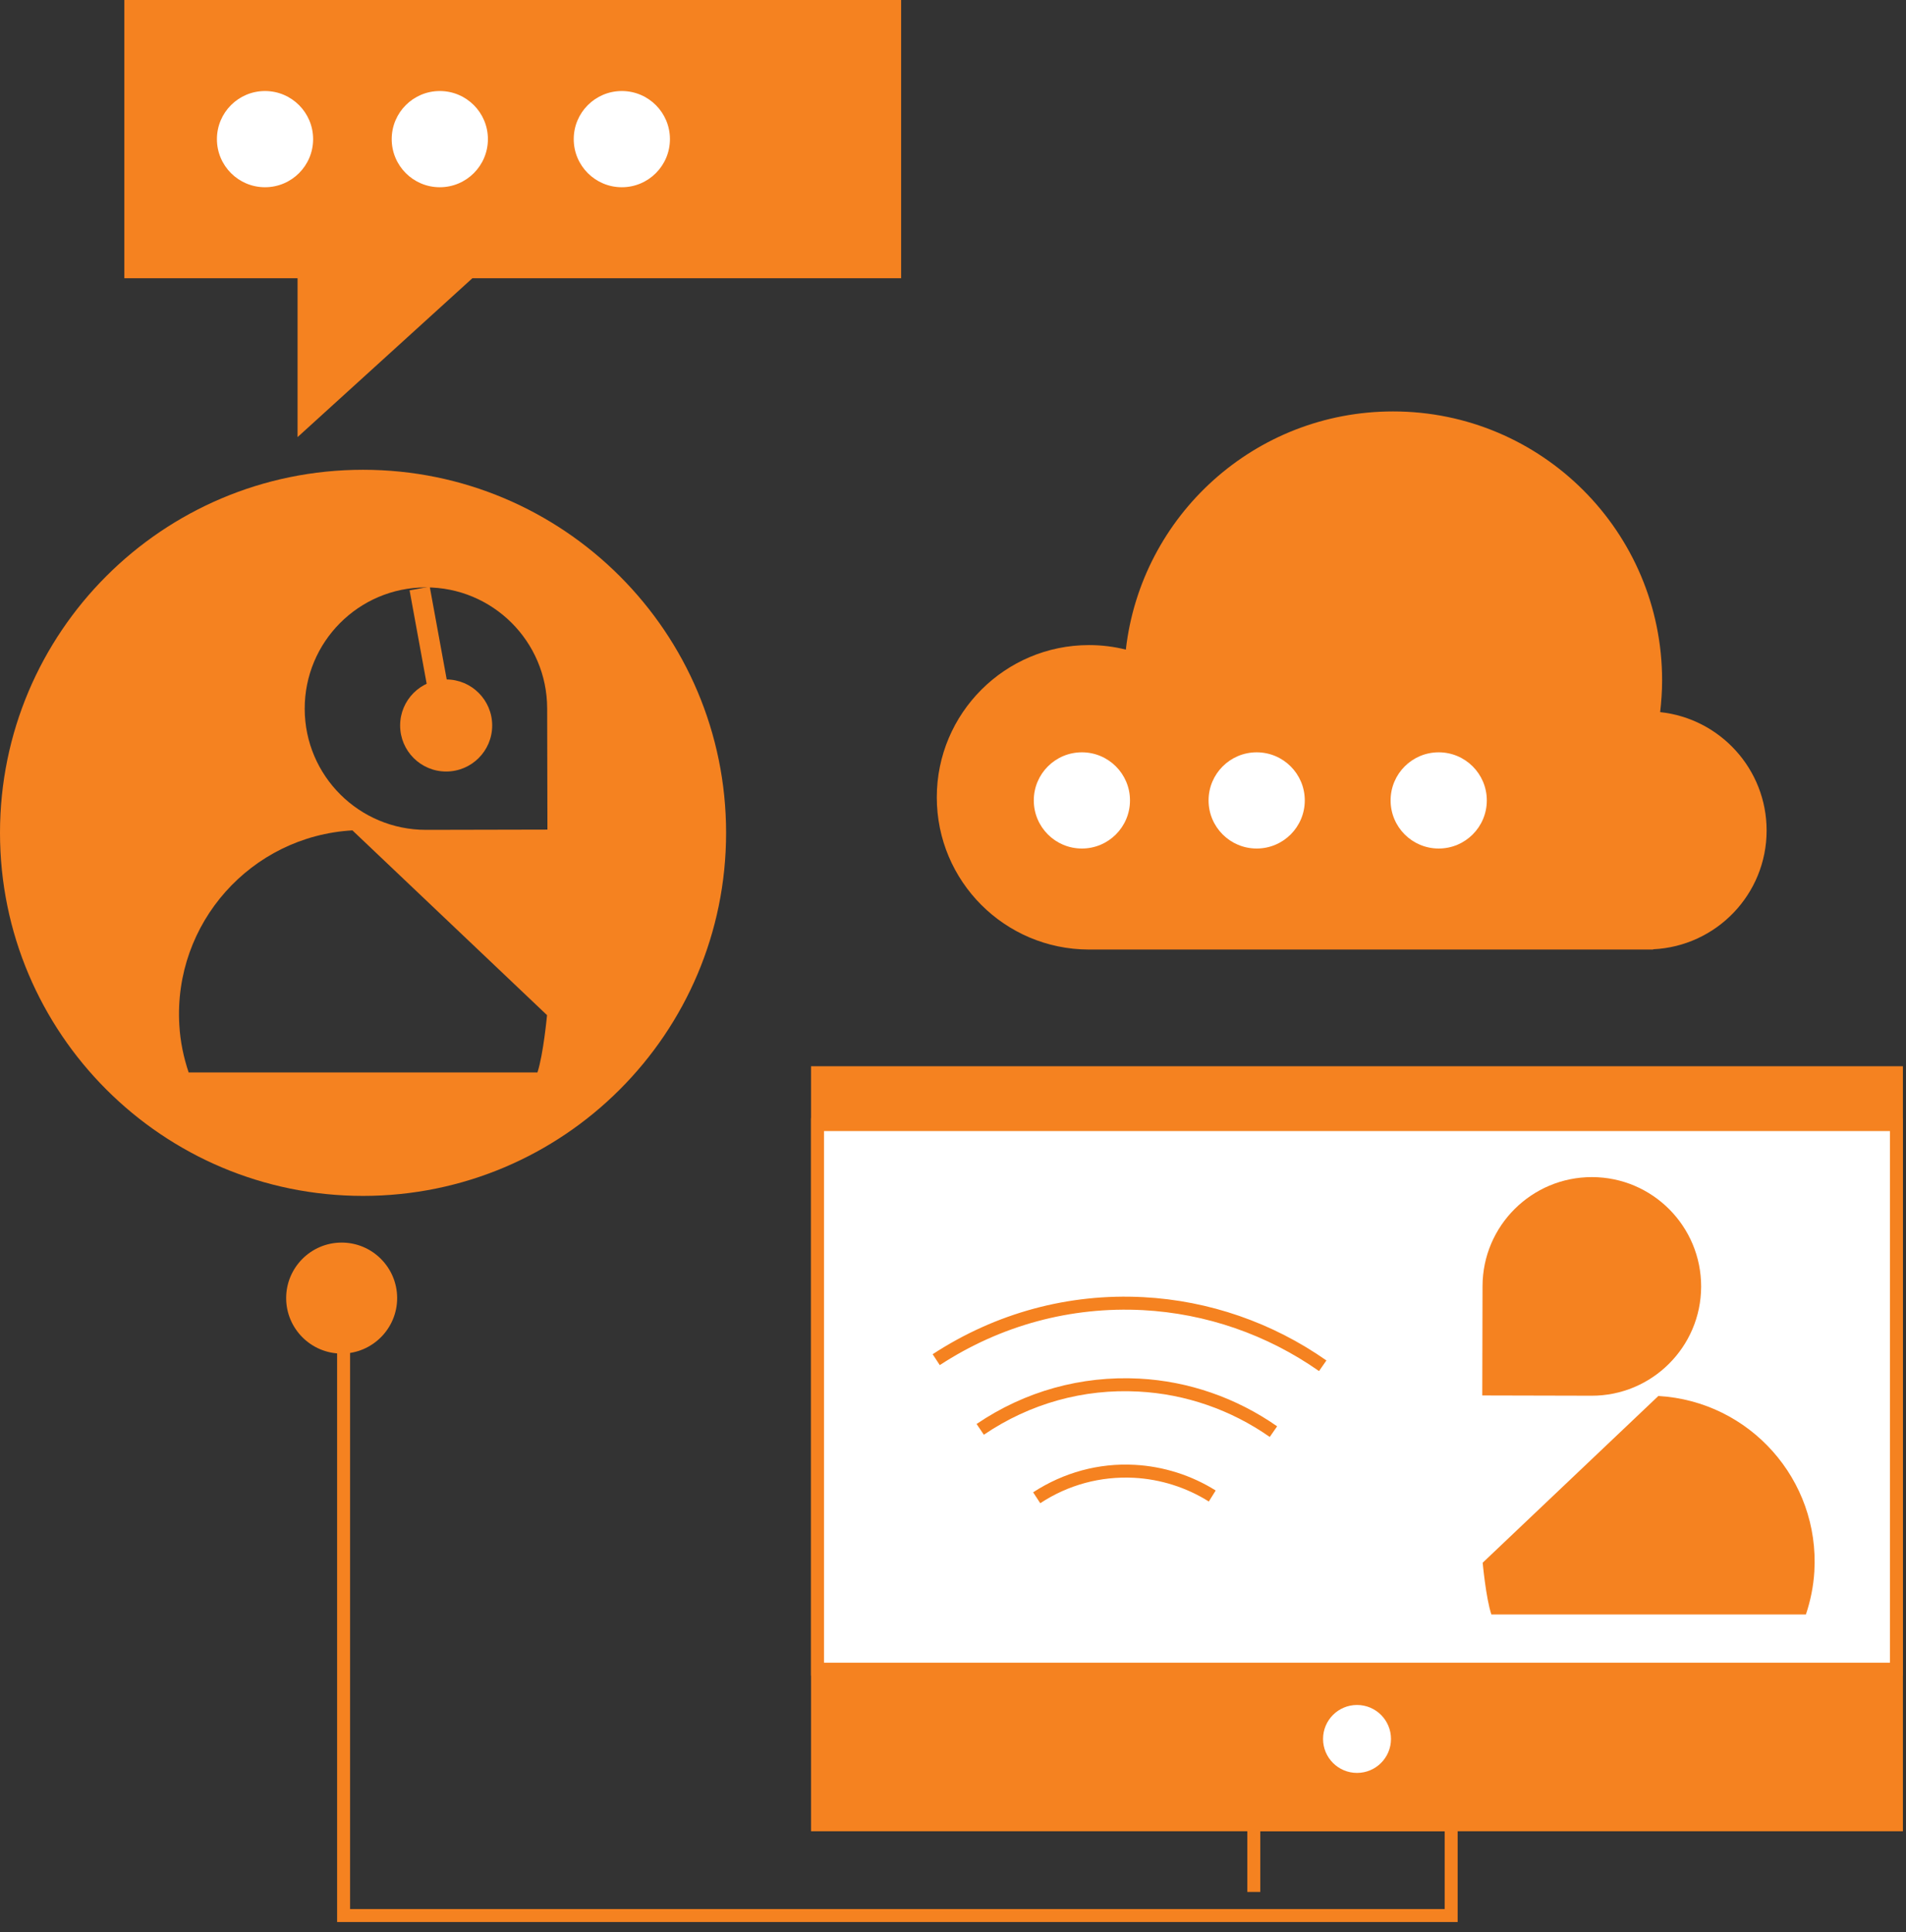
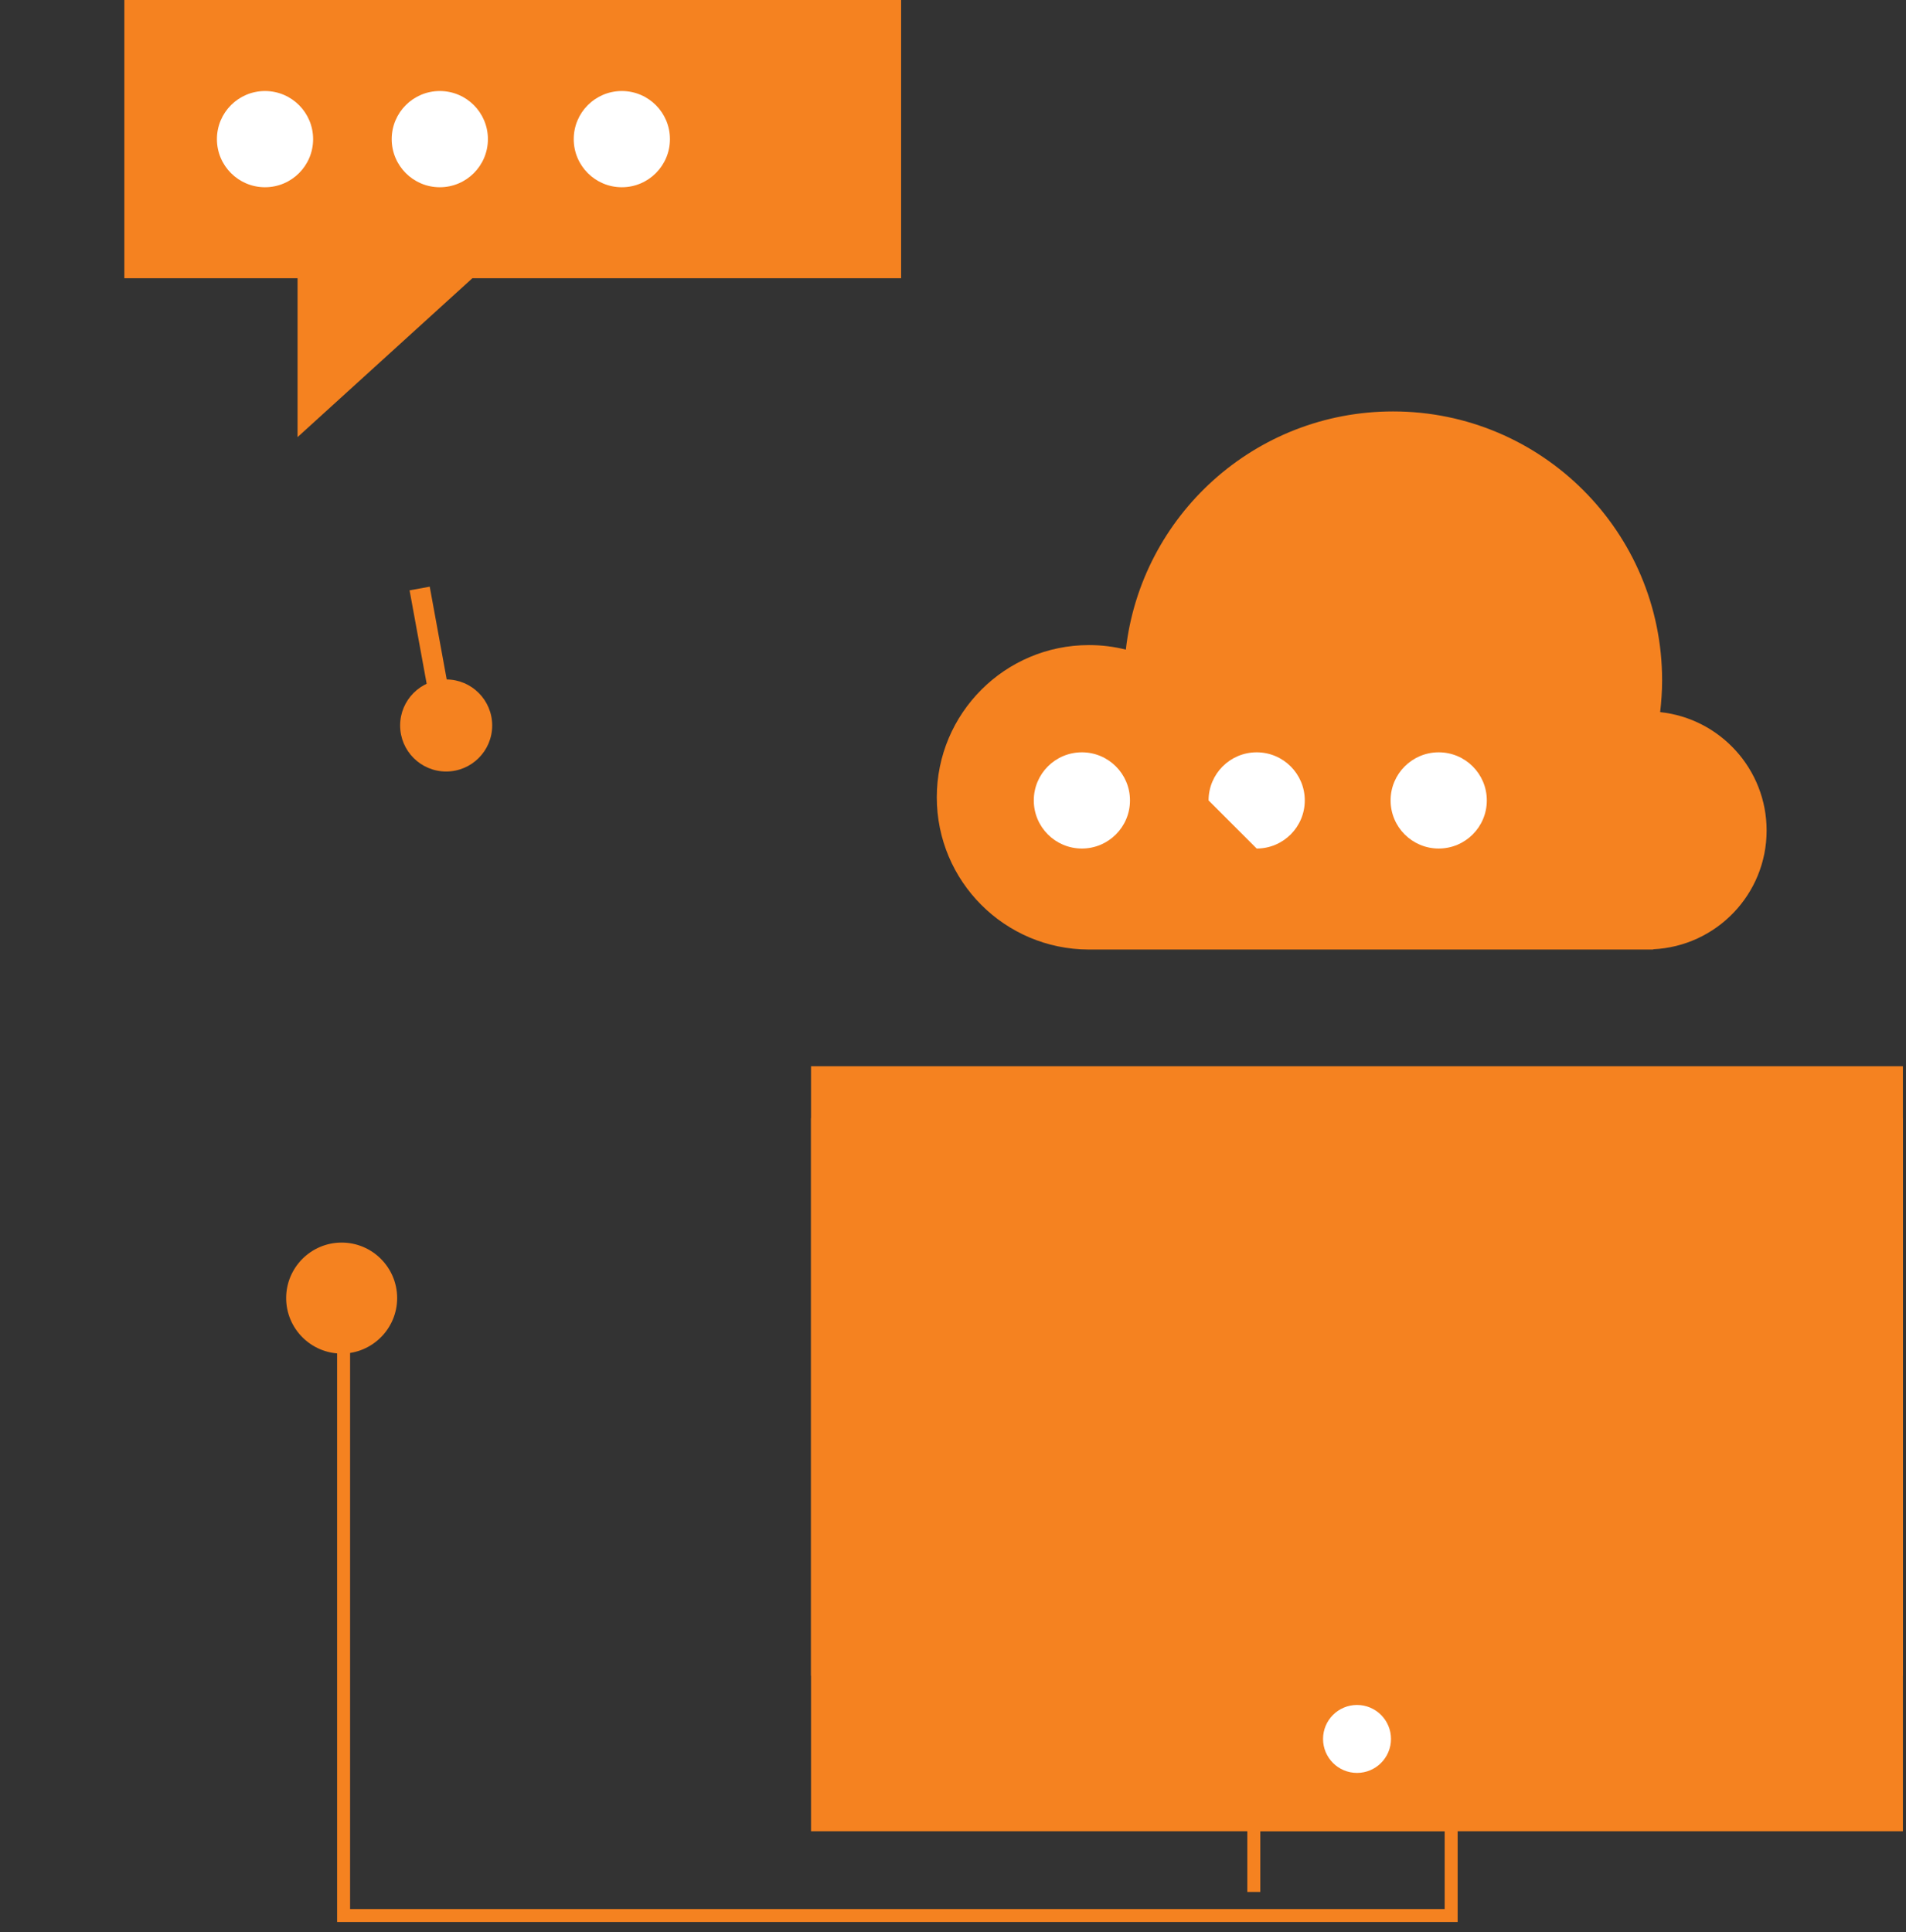
<svg xmlns="http://www.w3.org/2000/svg" width="147" height="149" viewBox="0 0 147 149" fill="none">
  <rect x="0" y="0" width="147" height="149" fill="#333333" stroke="none" />
  <path d="M146.261 82.73H63.051V140.73H146.261V82.73Z" fill="#F58220" />
  <path d="M146.761 141.23H62.551V82.23H146.761V141.23ZM63.551 140.23H145.761V83.23H63.551V140.23Z" fill="#F58220" />
-   <path d="M146.261 86.73H63.051V128.73H146.261V86.73Z" fill="white" />
  <path d="M146.761 129.23H62.551V86.23H146.761V129.23ZM63.551 128.23H145.761V87.23H63.551V128.23Z" fill="#F58220" />
  <path d="M112.42 148.23H26V99.23H27V147.23H111.42V141.23H97.2V145.91H96.2V140.23H112.42V148.23Z" fill="#F58220" />
  <path d="M26.35 103.89C28.438 103.89 30.13 102.198 30.13 100.11C30.13 98.022 28.438 96.33 26.35 96.33C24.263 96.33 22.57 98.022 22.57 100.11C22.57 102.198 24.263 103.89 26.35 103.89Z" fill="#F58220" />
  <path d="M26.35 104.39C23.99 104.39 22.07 102.47 22.07 100.11C22.07 97.75 23.99 95.83 26.35 95.83C28.71 95.83 30.63 97.75 30.63 100.11C30.63 102.47 28.71 104.39 26.35 104.39ZM26.35 96.83C24.54 96.83 23.07 98.3 23.07 100.11C23.07 101.92 24.54 103.39 26.35 103.39C28.16 103.39 29.63 101.92 29.63 100.11C29.63 98.3 28.16 96.83 26.35 96.83Z" fill="#F58220" />
  <path d="M104.66 136.73C106.107 136.73 107.28 135.557 107.28 134.11C107.28 132.663 106.107 131.49 104.66 131.49C103.213 131.49 102.04 132.663 102.04 134.11C102.04 135.557 103.213 136.73 104.66 136.73Z" fill="white" />
  <path d="M139.931 121.2C139.861 122.36 139.631 123.46 139.281 124.51H115.021C114.601 123.25 114.351 120.52 114.351 120.52L127.901 107.66C134.961 108.07 140.351 114.13 139.931 121.19V121.2Z" fill="#F58220" />
  <path d="M122.79 90.78C127.45 90.79 131.21 94.58 131.2 99.23C131.19 103.88 127.4 107.65 122.75 107.64L114.32 107.62L114.34 99.19C114.35 94.53 118.14 90.77 122.79 90.78Z" fill="#F58220" />
  <path d="M36.43 21.46H69.5V0H9.59V21.46H22.95V33.71L36.43 21.46Z" fill="#F58220" />
  <path d="M47.959 14.44C50.008 14.44 51.669 12.779 51.669 10.73C51.669 8.681 50.008 7.02 47.959 7.02C45.91 7.02 44.249 8.681 44.249 10.73C44.249 12.779 45.91 14.44 47.959 14.44Z" fill="white" />
  <path d="M33.92 14.44C35.969 14.44 37.63 12.779 37.63 10.73C37.63 8.681 35.969 7.02 33.92 7.02C31.871 7.02 30.21 8.681 30.21 10.73C30.21 12.779 31.871 14.44 33.92 14.44Z" fill="white" />
  <path d="M20.439 14.44C22.488 14.44 24.149 12.779 24.149 10.73C24.149 8.681 22.488 7.02 20.439 7.02C18.39 7.02 16.73 8.681 16.73 10.73C16.73 12.779 18.39 14.44 20.439 14.44Z" fill="white" />
-   <path d="M0 64.23C0 79.69 12.54 92.23 28 92.23C43.46 92.23 56 79.69 56 64.23C56 48.77 43.46 36.23 28 36.23C12.54 36.23 0 48.76 0 64.23ZM42.22 63.98L32.87 64C27.71 64.01 23.51 59.84 23.5 54.67C23.49 49.51 27.66 45.31 32.83 45.3C37.99 45.29 42.19 49.46 42.2 54.63L42.22 63.98ZM27.17 64.03L42.19 78.29C42.19 78.29 41.91 81.31 41.45 82.71H14.55C14.16 81.55 13.9 80.32 13.83 79.04C13.37 71.21 19.35 64.49 27.18 64.04L27.17 64.03Z" fill="#F58220" />
  <path d="M34.41 59.5C36.371 59.5 37.96 57.91 37.96 55.95C37.96 53.989 36.371 52.4 34.41 52.4C32.45 52.4 30.86 53.989 30.86 55.95C30.86 57.91 32.45 59.5 34.41 59.5Z" fill="#F58220" />
  <path d="M33.291 54.834L34.846 54.549L33.143 45.244L31.589 45.528L33.291 54.834Z" fill="#F58220" />
  <path d="M80.23 115.93L79.68 115.09C82.03 113.56 84.74 112.82 87.51 112.97C89.72 113.09 91.88 113.77 93.76 114.95L93.23 115.8C91.5 114.71 89.5 114.08 87.46 113.97C84.88 113.84 82.39 114.51 80.23 115.93Z" fill="#F58220" />
  <path d="M97.929 110.82C94.929 108.72 91.429 107.51 87.809 107.32C83.569 107.09 79.429 108.24 75.879 110.65L75.319 109.82C79.049 107.29 83.389 106.09 87.859 106.32C91.669 106.52 95.349 107.8 98.499 110L97.929 110.82Z" fill="#F58220" />
  <path d="M101.73 105.74C97.71 102.92 93.01 101.3 88.15 101.04C82.59 100.75 77.18 102.21 72.48 105.28L71.93 104.44C76.8 101.26 82.42 99.73 88.2 100.04C93.25 100.31 98.13 102 102.3 104.92L101.73 105.74Z" fill="#F58220" />
  <path d="M136.25 64.05C136.25 59.31 132.65 55.41 128.04 54.92C128.13 54.12 128.19 53.31 128.19 52.48C128.19 41.02 118.9 31.73 107.44 31.73C96.78 31.73 88.01 39.76 86.83 50.1C85.92 49.87 84.97 49.75 83.99 49.75C77.51 49.75 72.25 55.01 72.25 61.49C72.25 67.97 77.49 73.21 83.96 73.23H127.5V73.21C132.37 72.98 136.25 68.97 136.25 64.05Z" fill="#F58220" />
  <path d="M110.96 65.44C113.009 65.44 114.67 63.779 114.67 61.73C114.67 59.681 113.009 58.02 110.96 58.02C108.911 58.02 107.25 59.681 107.25 61.73C107.25 63.779 108.911 65.44 110.96 65.44Z" fill="white" />
-   <path d="M96.921 65.44C98.97 65.44 100.631 63.779 100.631 61.73C100.631 59.681 98.97 58.02 96.921 58.02C94.872 58.02 93.211 59.681 93.211 61.73C93.211 63.779 94.872 65.44 96.921 65.44Z" fill="white" />
+   <path d="M96.921 65.44C98.97 65.44 100.631 63.779 100.631 61.73C100.631 59.681 98.97 58.02 96.921 58.02C94.872 58.02 93.211 59.681 93.211 61.73Z" fill="white" />
  <path d="M83.441 65.44C85.489 65.44 87.15 63.779 87.15 61.73C87.15 59.681 85.489 58.02 83.441 58.02C81.391 58.02 79.731 59.681 79.731 61.73C79.731 63.779 81.391 65.44 83.441 65.44Z" fill="white" />
</svg>